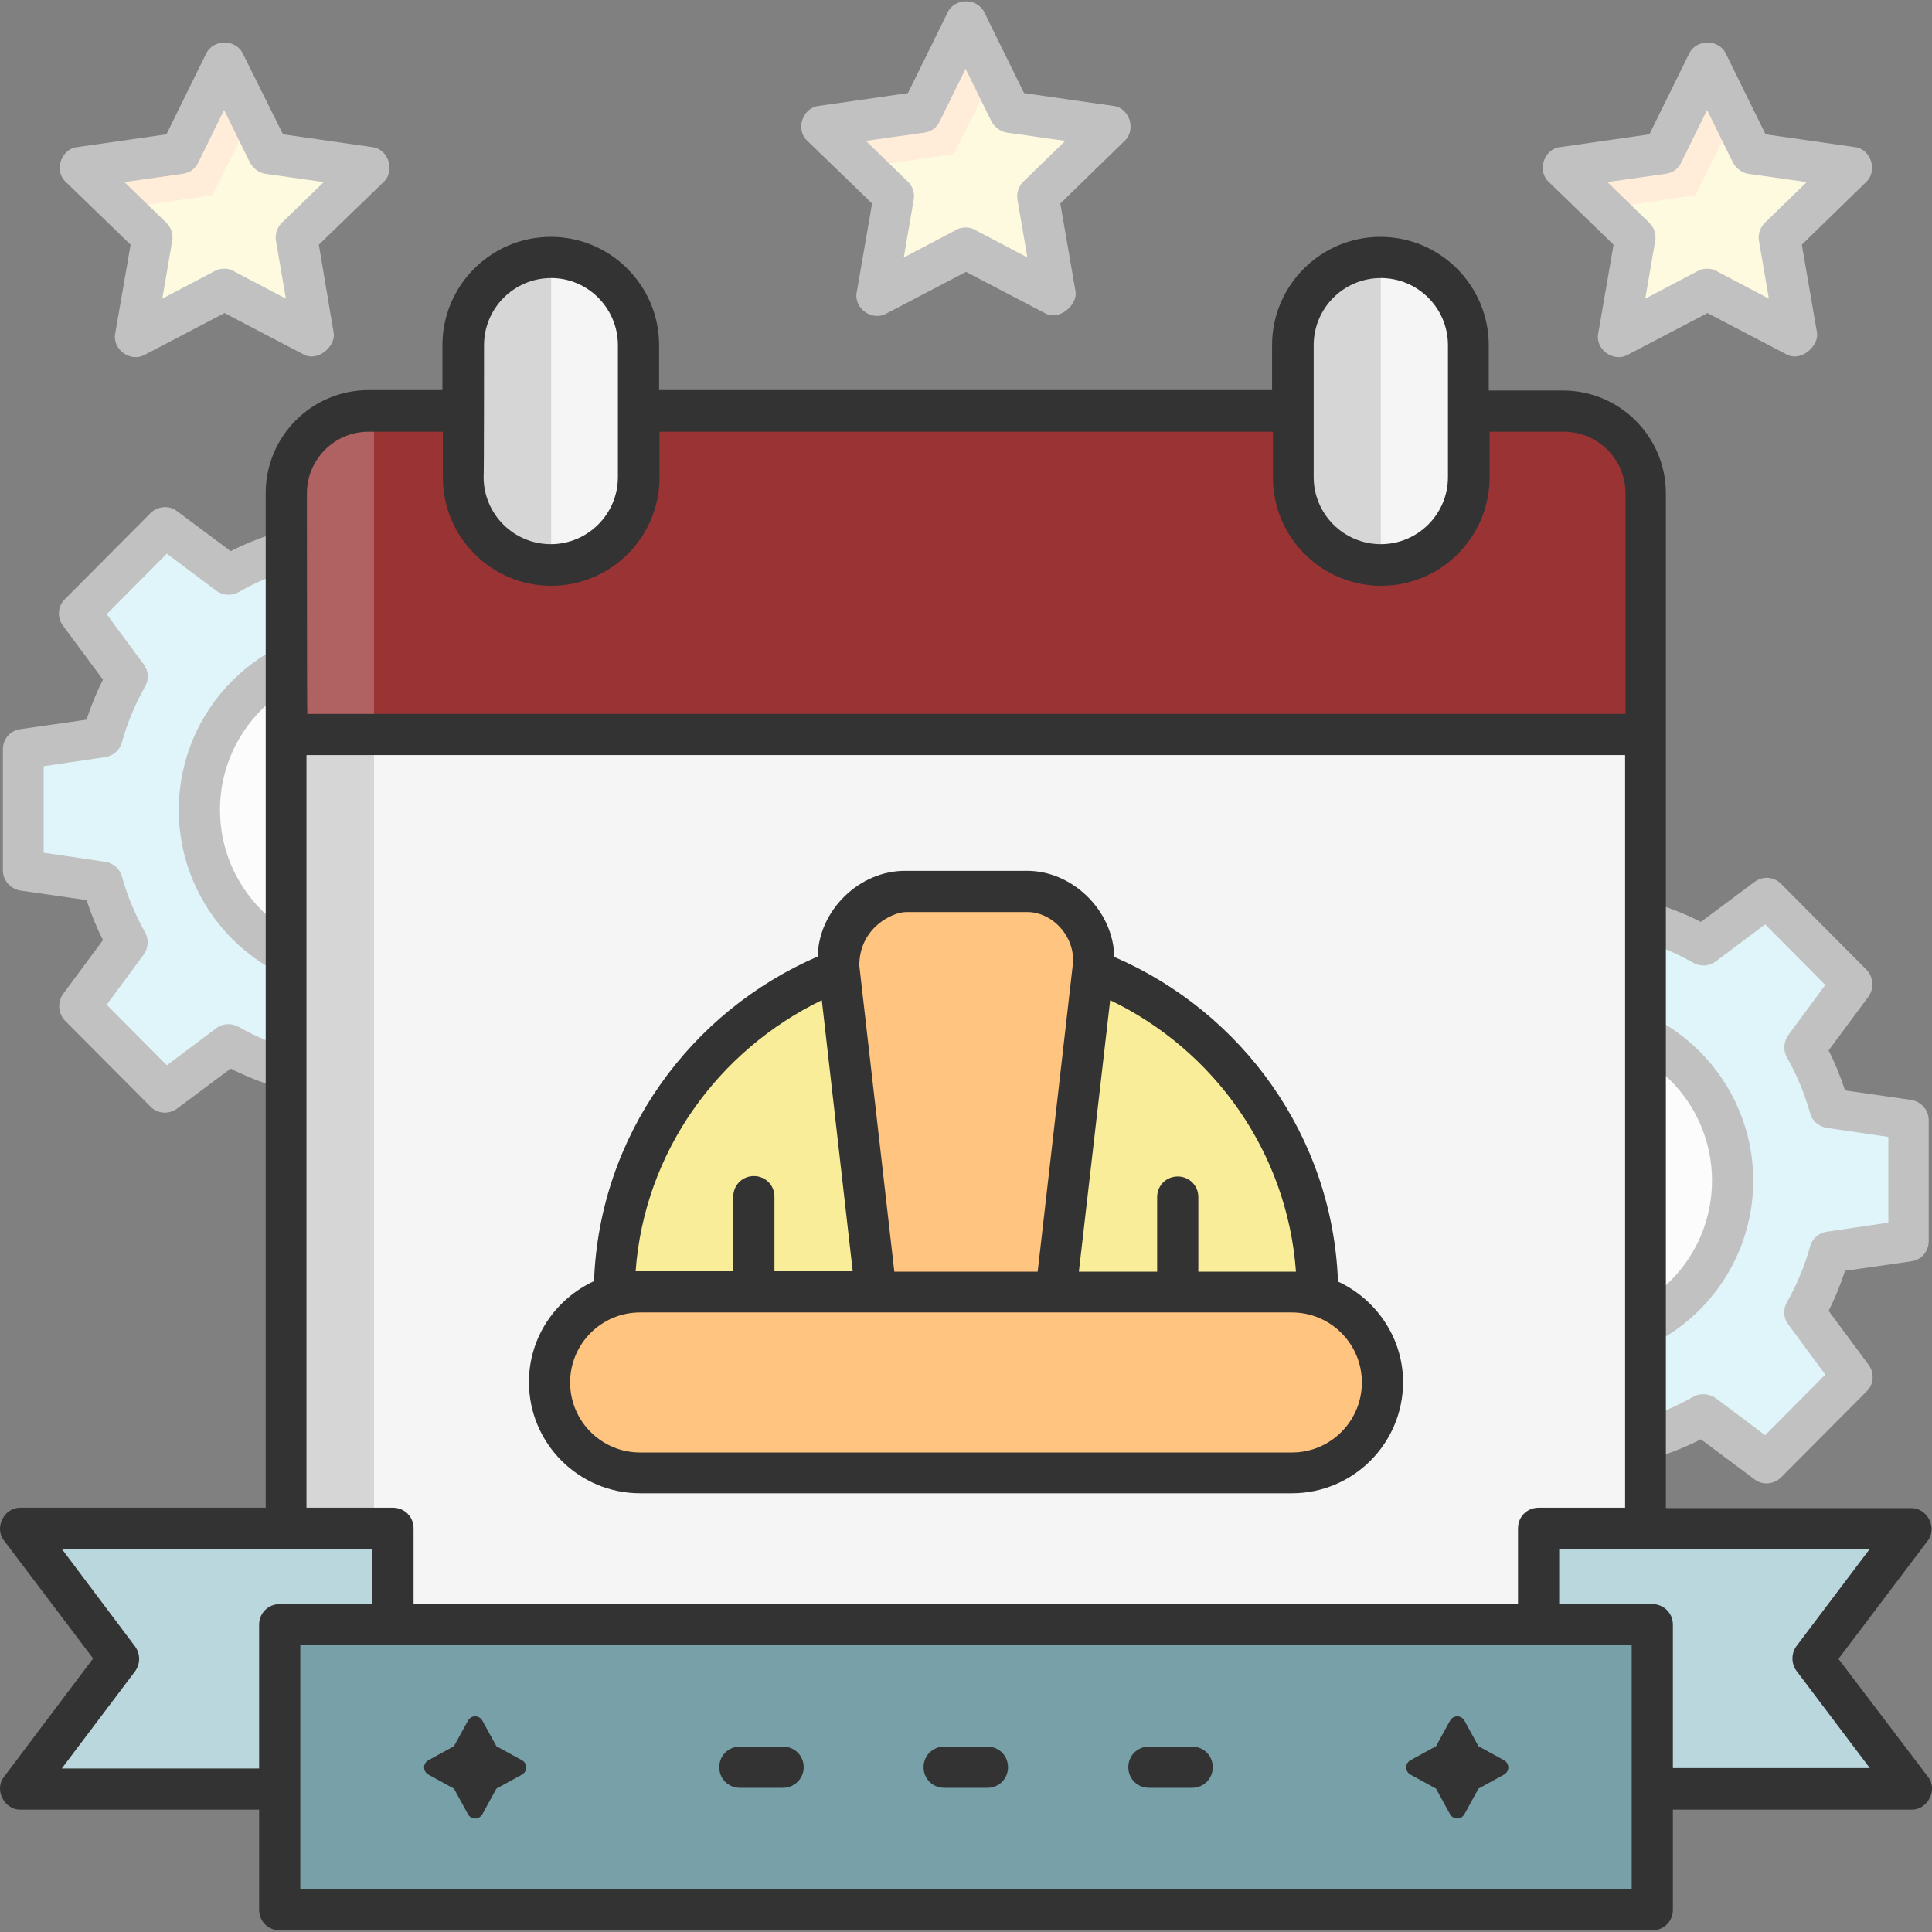
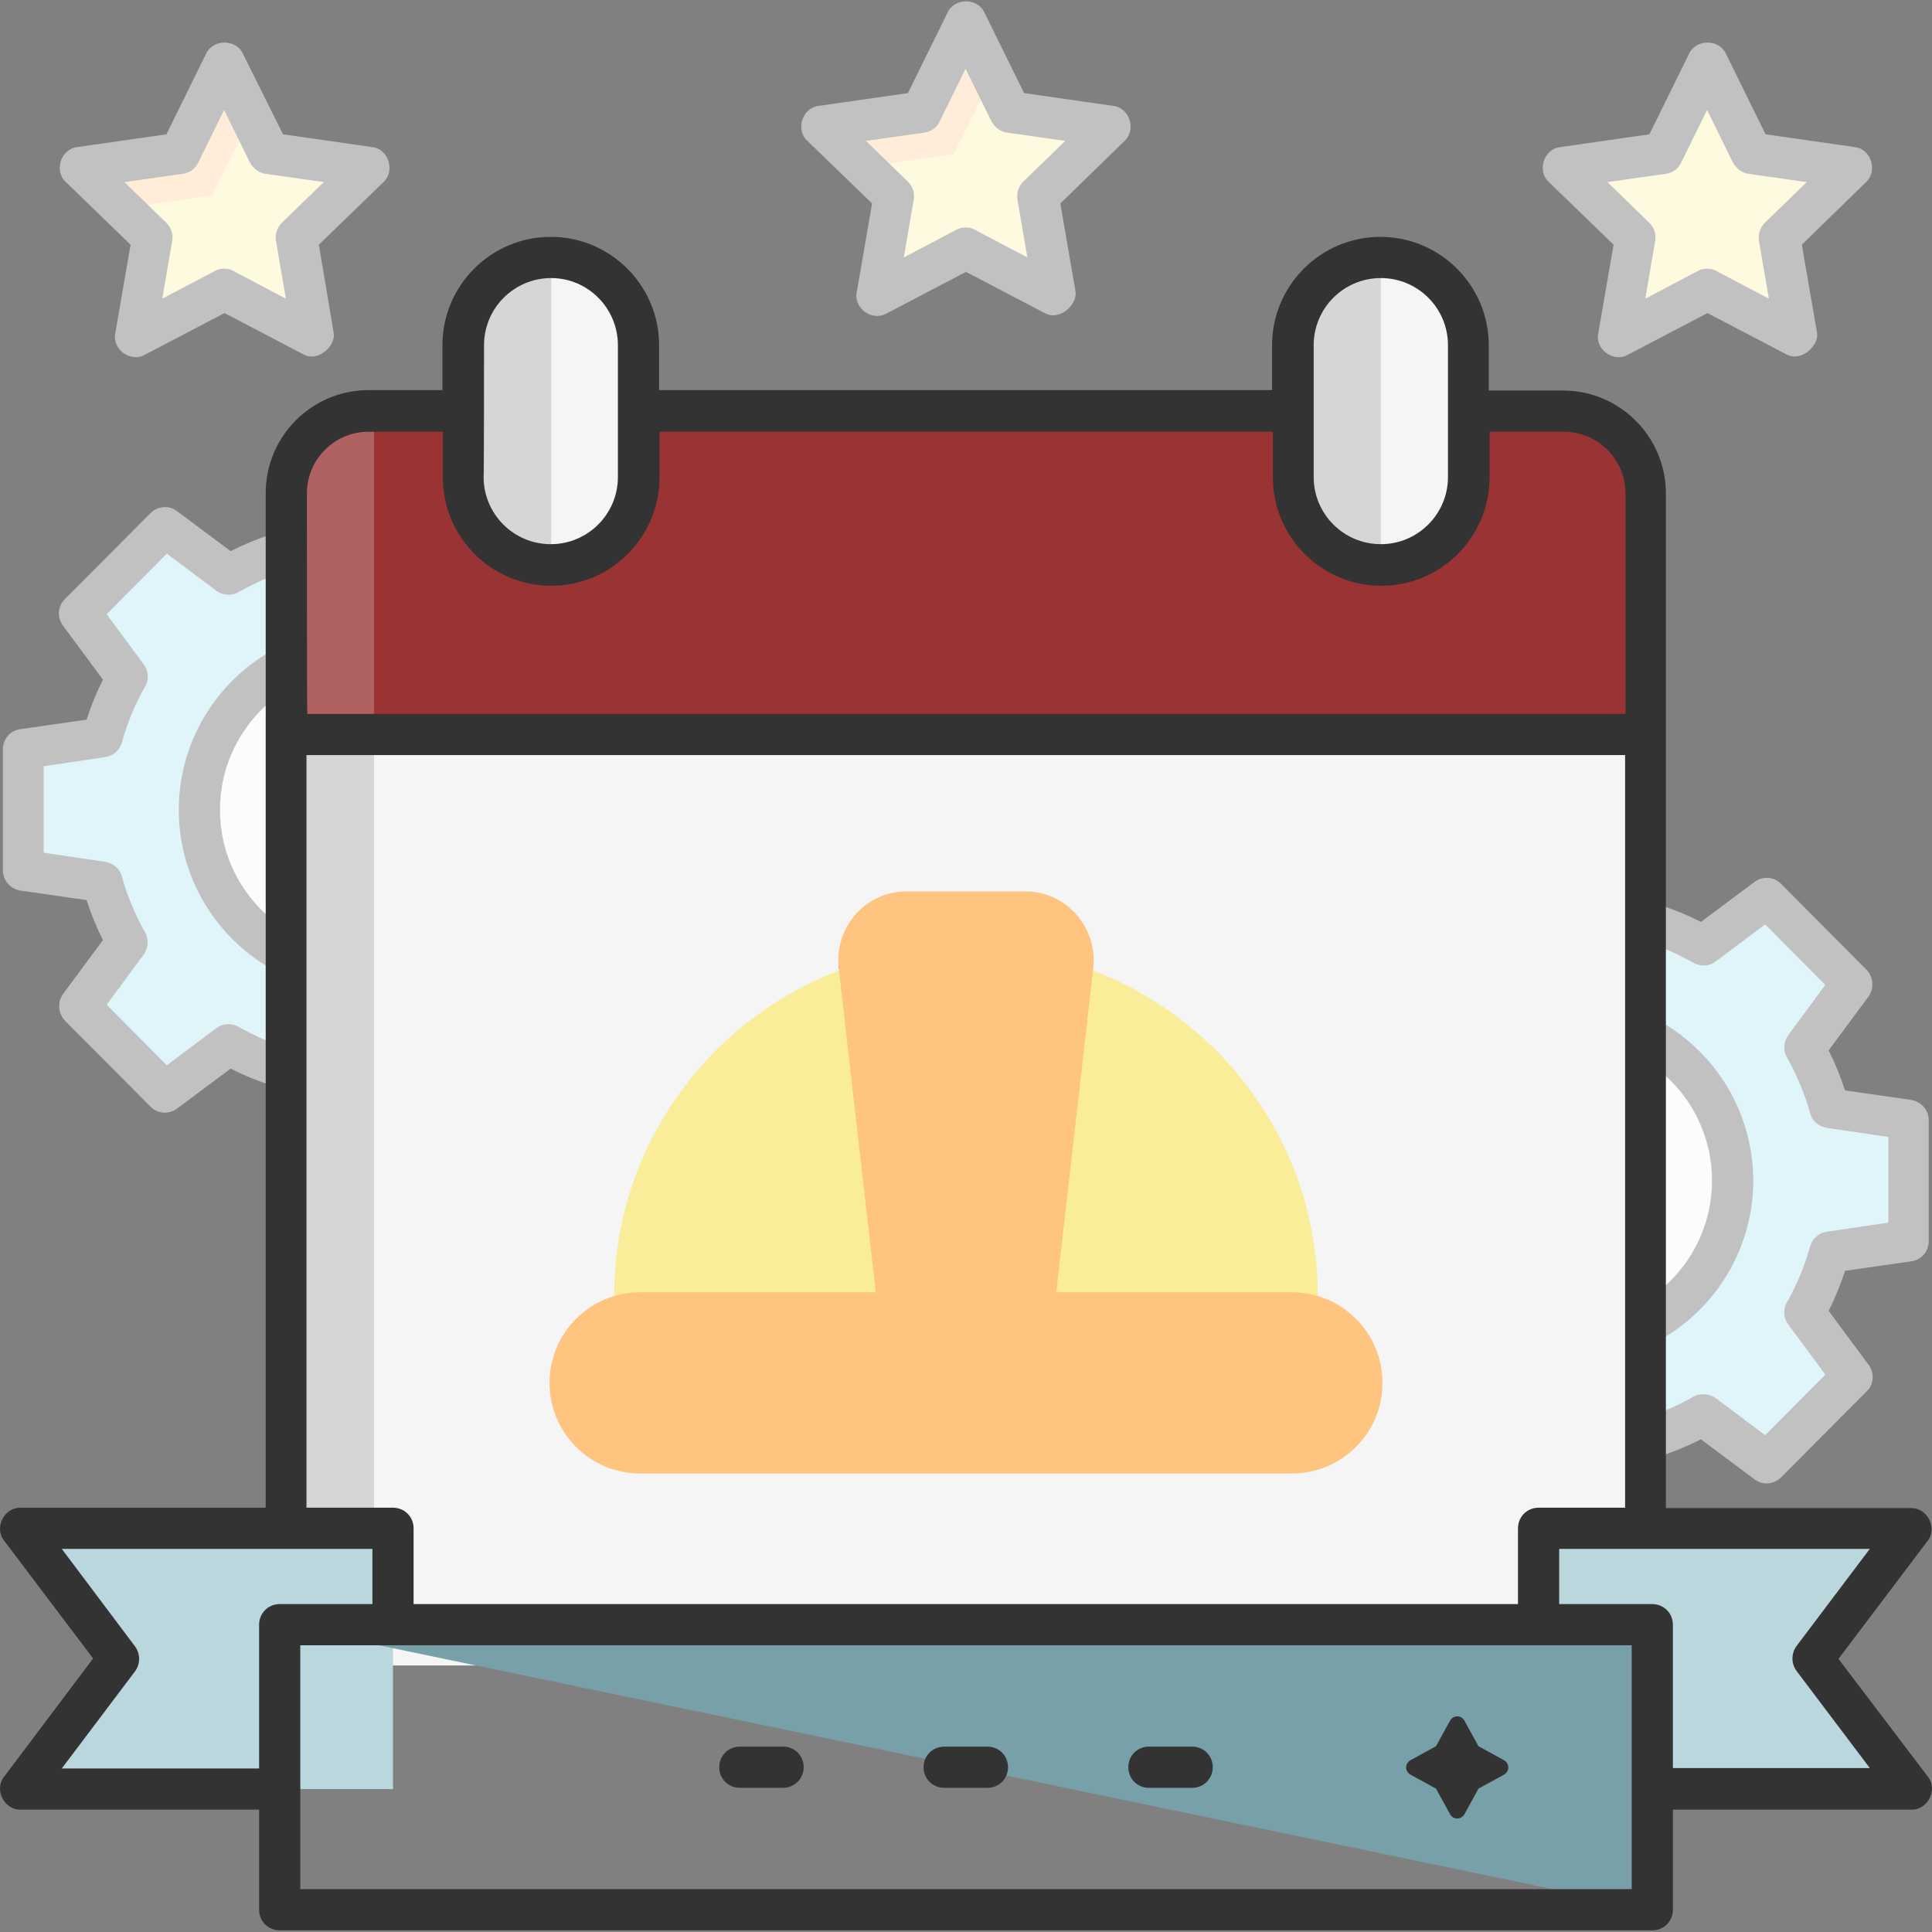
<svg xmlns="http://www.w3.org/2000/svg" version="1.1" width="70" height="70" x="0" y="0" viewBox="0 0 469 469" style="enable-background:new 0 0 512 512" xml:space="preserve" class="">
  <rect x="0" y="0" width="469" height="469" fill="#808080" stroke="none" />
  <g>
    <g>
      <g>
        <g>
          <g>
            <g>
              <path d="m54.5 70.3 21.6 11.3-4.1-24 17.5-17-24.2-3.5-10.8-21.8-10.8 21.8-24.2 3.5 17.5 17-4.2 24z" fill="#fdfae0" data-original="#fdfae0" class="" />
            </g>
            <g>
              <path d="m61 28.4-6.5-13.1-10.8 21.8-24.2 3.5 10.2 10 21.8-3.2z" fill="#ffedd9" data-original="#ffedd9" />
            </g>
            <g>
              <path d="m73.8 86.1-19.3-10.1-19.3 10.1c-3.5 2-8.1-1.3-7.2-5.3l3.7-21.4-15.7-15.2c-3-2.7-1.2-8.1 2.8-8.5l21.6-3.1 9.6-19.5c1.7-3.7 7.3-3.7 9 0l9.7 19.5 21.6 3.1c4 .4 5.7 5.8 2.8 8.5l-15.7 15.2 3.6 21.4c.6 3-3.6 7.1-7.2 5.3zm-17.5-20.5 13.1 6.9-2.4-14c-.3-1.6.3-3.3 1.4-4.4l10.2-9.9-14.1-2c-1.6-.2-3-1.3-3.8-2.7l-6.3-12.8-6.3 12.8c-.7 1.5-2.1 2.5-3.8 2.7l-14.1 2 10.2 9.9c1.2 1.2 1.7 2.8 1.4 4.4l-2.4 14 13.1-6.9c1.1-.5 2.8-.5 3.8 0z" fill="#c1c1c1" data-original="#c1c1c1" class="" />
            </g>
          </g>
          <g>
            <g>
              <path d="m234.5 60.3 21.6 11.3-4.1-24 17.5-17-24.2-3.5-10.8-21.8-10.8 21.8-24.2 3.5 17.5 17-4.2 24z" fill="#fdfae0" data-original="#fdfae0" class="" />
            </g>
            <g>
              <path d="m241 18.4-6.5-13.1-10.8 21.8-24.2 3.5 10.2 10 21.8-3.2z" fill="#ffedd9" data-original="#ffedd9" />
            </g>
            <g>
              <path d="m253.8 76.1-19.3-10.1-19.3 10.1c-3.5 2-8.1-1.3-7.2-5.3l3.7-21.4-15.7-15.2c-3-2.7-1.2-8.1 2.8-8.5l21.6-3.1 9.6-19.5c1.7-3.7 7.3-3.7 9 0l9.6 19.5 21.6 3.1c4 .4 5.7 5.8 2.8 8.5l-15.6 15.2 3.7 21.4c.5 3-3.7 7.1-7.3 5.3zm-17.5-20.5 13.1 6.9-2.4-14c-.3-1.6.3-3.3 1.4-4.4l10.2-9.9-14.1-2c-1.6-.2-3-1.3-3.8-2.7l-6.3-12.8-6.3 12.8c-.7 1.5-2.1 2.5-3.8 2.7l-14.1 2 10.2 9.9c1.2 1.2 1.7 2.8 1.4 4.4l-2.4 14 13.1-6.9c1.1-.5 2.8-.5 3.8 0z" fill="#c1c1c1" data-original="#c1c1c1" class="" />
            </g>
          </g>
          <g>
            <g>
              <path d="m414.5 70.3 21.6 11.3-4.1-24 17.5-17-24.2-3.5-10.8-21.8-10.8 21.8-24.2 3.5 17.5 17-4.2 24z" fill="#fdfae0" data-original="#fdfae0" class="" />
            </g>
            <g>
-               <path d="m421 28.4-6.5-13.1-10.8 21.8-24.2 3.5 10.2 10 21.8-3.2z" fill="#ffedd9" data-original="#ffedd9" />
-             </g>
+               </g>
            <g>
              <path d="m433.8 86.1-19.3-10.1-19.3 10.1c-3.5 2-8.1-1.3-7.2-5.3l3.7-21.4-15.7-15.2c-3-2.7-1.2-8.1 2.8-8.5l21.6-3.1 9.6-19.5c1.7-3.7 7.3-3.7 9 0l9.6 19.5 21.6 3.1c4 .4 5.7 5.8 2.8 8.5l-15.6 15.2 3.7 21.4c.5 3-3.7 7.1-7.3 5.3zm-17.5-20.5 13.1 6.9-2.4-14c-.3-1.6.3-3.3 1.4-4.4l10.2-9.9-14.1-2c-1.6-.2-3-1.3-3.8-2.7l-6.3-12.8-6.3 12.8c-.7 1.5-2.1 2.5-3.8 2.7l-14.1 2 10.2 9.9c1.2 1.2 1.7 2.8 1.4 4.4l-2.4 14 13.1-6.9c1.1-.5 2.8-.5 3.8 0z" fill="#c1c1c1" data-original="#c1c1c1" class="" />
            </g>
          </g>
        </g>
        <g>
          <g>
            <g>
              <path d="m463.3 301.3v-29.4l-19.2-2.8c-1.4-5.2-3.5-10-6-14.6l11.6-15.6-20.7-20.9-15.5 11.6c-4.5-2.6-9.4-4.6-14.5-6.1l-2.8-19.3h-29.3l-2.8 19.3c-5.1 1.4-10 3.5-14.5 6.1l-15.6-11.6-20.7 20.8 11.6 15.6c-2.6 4.6-4.6 9.5-6 14.6l-19.2 2.8v29.4l19.2 2.8c1.4 5.2 3.5 10 6 14.6l-11.6 15.6 20.7 20.8 15.5-11.6c4.5 2.6 9.4 4.6 14.5 6.1l2.8 19.3h29.3l2.8-19.3c5.1-1.4 10-3.5 14.5-6.1l15.5 11.6 20.7-20.8-11.6-15.6c2.6-4.6 4.6-9.5 6-14.6z" fill="#e0f5fa" data-original="#e0f5fa" class="" />
              <path d="m396.1 373.8h-29.3c-2.5 0-4.6-1.8-4.9-4.3l-2.3-16.1c-3.3-1.1-6.5-2.4-9.6-4l-13 9.7c-2 1.5-4.8 1.3-6.5-.5l-20.7-20.8c-1.7-1.8-1.9-4.5-.5-6.5l9.7-13.1c-1.6-3.1-2.9-6.4-4-9.7l-16-2.3c-2.5-.4-4.3-2.5-4.3-4.9v-29.4c0-2.5 1.8-4.6 4.3-4.9l16-2.3c1.1-3.3 2.4-6.6 4-9.7l-9.7-13.1c-1.5-2-1.3-4.8.5-6.5l20.7-20.8c1.8-1.8 4.6-2 6.5-.5l13 9.7c3.1-1.6 6.3-2.9 9.6-4l2.3-16.1c.4-2.5 2.5-4.3 4.9-4.3h29.3c2.5 0 4.6 1.8 4.9 4.3l2.3 16.1c3.3 1.1 6.5 2.4 9.6 4l13-9.7c2-1.5 4.8-1.3 6.5.5l20.7 20.8c1.7 1.8 1.9 4.5.5 6.5l-9.7 13.1c1.6 3.1 2.9 6.4 4 9.7l16 2.3c2.5.4 4.3 2.5 4.3 4.9v29.4c0 2.5-1.8 4.6-4.3 4.9l-16 2.3c-1.1 3.3-2.4 6.6-4 9.7l9.7 13.1c1.5 2 1.3 4.8-.5 6.5l-20.7 20.8c-1.8 1.8-4.6 2-6.5.5l-13-9.7c-3.1 1.6-6.3 2.9-9.6 4l-2.3 16.1c-.3 2.5-2.4 4.3-4.9 4.3zm-24.9-10h20.6l2.2-15c.3-2 1.7-3.6 3.6-4.1 4.7-1.3 9.2-3.2 13.4-5.6 1.7-1 3.9-.8 5.5.3l12 9 14.6-14.7-9-12.2c-1.2-1.6-1.3-3.7-.3-5.4 2.4-4.2 4.3-8.8 5.6-13.5.5-1.9 2.1-3.3 4.1-3.6l14.9-2.2v-20.8l-14.9-2.2c-2-.3-3.6-1.7-4.1-3.6-1.3-4.7-3.2-9.2-5.6-13.5-1-1.7-.8-3.8.3-5.4l9-12.2-14.6-14.7-12 9c-1.6 1.2-3.7 1.3-5.5.3-4.2-2.4-8.7-4.3-13.4-5.6-1.9-.5-3.3-2.1-3.6-4.1l-2.2-15h-20.6l-2.2 15c-.3 2-1.7 3.6-3.6 4.1-4.7 1.3-9.2 3.2-13.4 5.6-1.7 1-3.9.8-5.5-.3l-12-9-14.6 14.7 9 12.2c1.2 1.6 1.3 3.7.3 5.4-2.4 4.2-4.3 8.8-5.6 13.5-.5 1.9-2.1 3.3-4.1 3.6l-14.9 2.2v21l14.9 2.2c2 .3 3.6 1.7 4.1 3.6 1.3 4.7 3.2 9.2 5.6 13.5 1 1.7.8 3.8-.3 5.4l-9 12.2 14.6 14.7 12-9c1.6-1.2 3.7-1.3 5.5-.3 4.2 2.4 8.7 4.3 13.4 5.6 1.9.5 3.3 2.1 3.6 4.1z" fill="#c1c1c1" data-original="#c1c1c1" class="" />
            </g>
            <g>
              <ellipse cx="381.5" cy="286.6" fill="#fcfcfc" rx="39.1" ry="39.3" data-original="#fcfcfc" />
              <path d="m381.5 330.9c-24.3 0-44.1-19.9-44.1-44.3s19.8-44.3 44.1-44.3 44.1 19.9 44.1 44.3-19.8 44.3-44.1 44.3zm0-78.6c-18.8 0-34.1 15.4-34.1 34.3s15.3 34.3 34.1 34.3 34.1-15.4 34.1-34.3-15.3-34.3-34.1-34.3z" fill="#c1c1c1" data-original="#c1c1c1" class="" />
            </g>
          </g>
          <g>
            <g>
              <path d="m169.3 211.3v-29.4l-19.2-2.8c-1.4-5.2-3.5-10-6-14.6l11.6-15.6-20.7-20.9-15.5 11.6c-4.5-2.6-9.4-4.6-14.5-6.1l-2.8-19.3h-29.4l-2.8 19.4c-5.1 1.4-10 3.5-14.5 6.1l-15.5-11.7-20.7 20.8 11.6 15.6c-2.6 4.6-4.6 9.5-6 14.6l-19.2 2.8v29.4l19.2 2.8c1.4 5.2 3.5 10 6 14.6l-11.6 15.6 20.7 21 15.5-11.6c4.5 2.6 9.4 4.6 14.5 6.1l2.8 19.3h29.3l2.8-19.3c5.1-1.4 10-3.5 14.5-6.1l15.5 11.6 20.7-20.8-11.6-15.6c2.6-4.6 4.6-9.5 6-14.6z" fill="#e0f5fa" data-original="#e0f5fa" class="" />
              <path d="m102.1 283.8h-29.3c-2.5 0-4.6-1.8-4.9-4.3l-2.3-16.1c-3.3-1.1-6.5-2.4-9.6-4l-13 9.7c-2 1.5-4.8 1.3-6.5-.5l-20.7-20.8c-1.7-1.8-1.9-4.5-.5-6.5l9.7-13.1c-1.6-3.1-2.9-6.4-4-9.7l-16-2.3c-2.5-.4-4.3-2.5-4.3-4.9v-29.4c0-2.5 1.8-4.6 4.3-4.9l16-2.3c1.1-3.3 2.4-6.6 4-9.7l-9.7-13.1c-1.5-2-1.3-4.8.5-6.5l20.7-20.8c1.8-1.8 4.6-2 6.5-.5l13 9.7c3.1-1.6 6.3-2.9 9.6-4l2.3-16.1c.4-2.5 2.5-4.3 4.9-4.3h29.3c2.5 0 4.6 1.8 4.9 4.3l2.3 16.1c3.3 1.1 6.5 2.4 9.6 4l13-9.7c2-1.5 4.8-1.3 6.5.5l20.7 20.8c1.7 1.8 1.9 4.5.5 6.5l-9.7 13.1c1.6 3.1 2.9 6.4 4 9.7l16 2.3c2.5.4 4.3 2.5 4.3 4.9v29.4c0 2.5-1.8 4.6-4.3 4.9l-16 2.3c-1.1 3.3-2.4 6.6-4 9.7l9.7 13.1c1.5 2 1.3 4.8-.5 6.5l-20.7 20.8c-1.8 1.8-4.6 2-6.5.5l-13-9.7c-3.1 1.6-6.3 2.9-9.6 4l-2.3 16.1c-.3 2.5-2.4 4.3-4.9 4.3zm-24.9-10h20.6l2.2-15c.3-2 1.7-3.6 3.6-4.1 4.7-1.3 9.2-3.2 13.4-5.6 1.7-1 3.9-.8 5.5.3l12 9 14.6-14.7-9-12.2c-1.2-1.6-1.3-3.7-.3-5.4 2.4-4.2 4.3-8.8 5.6-13.5.5-1.9 2.1-3.3 4.1-3.6l14.9-2.2v-20.8l-14.9-2.2c-2-.3-3.6-1.7-4.1-3.6-1.3-4.7-3.2-9.2-5.6-13.5-1-1.7-.8-3.8.3-5.4l9-12.2-14.6-14.7-12 9c-1.6 1.2-3.7 1.3-5.5.3-4.2-2.4-8.7-4.3-13.4-5.6-1.9-.5-3.3-2.1-3.6-4.1l-2.2-15h-20.6l-2.2 15c-.3 2-1.7 3.6-3.6 4.1-4.7 1.3-9.2 3.2-13.4 5.6-1.7 1-3.9.9-5.5-.3l-12-9-14.6 14.7 9 12.2c1.2 1.6 1.3 3.7.3 5.4-2.4 4.2-4.3 8.8-5.6 13.5-.5 1.9-2.1 3.3-4.1 3.6l-14.9 2.2v21l14.9 2.2c2 .3 3.6 1.7 4.1 3.6 1.3 4.7 3.2 9.2 5.6 13.5 1 1.7.8 3.8-.3 5.4l-9 12.2 14.6 14.7 12-9c1.6-1.2 3.7-1.3 5.5-.3 4.2 2.4 8.7 4.3 13.4 5.6 1.9.5 3.3 2.1 3.6 4.1z" fill="#c1c1c1" data-original="#c1c1c1" class="" />
            </g>
            <g>
              <g>
                <ellipse cx="87.5" cy="196.6" fill="#fcfcfc" rx="39.1" ry="39.3" data-original="#fcfcfc" />
                <path d="m87.5 240.9c-24.3 0-44.1-19.9-44.1-44.3s19.8-44.3 44.1-44.3 44.1 19.9 44.1 44.3-19.8 44.3-44.1 44.3zm0-78.6c-18.8 0-34.1 15.4-34.1 34.3s15.3 34.3 34.1 34.3 34.1-15.4 34.1-34.3-15.3-34.3-34.1-34.3z" fill="#c1c1c1" data-original="#c1c1c1" class="" />
              </g>
            </g>
          </g>
        </g>
      </g>
      <g>
        <g>
          <g>
            <g>
              <path d="m69.5 178.3h330v226h-330z" fill="#f5f5f5" data-original="#f5f5f5" class="" />
            </g>
            <g>
              <path d="m69.5 178.3h21.3v226h-21.3z" fill="#d6d6d6" data-original="#d6d6d6" class="" />
            </g>
          </g>
          <g>
            <path d="m310 354c6.3-11.8 9.9-25.2 9.9-39.5 0-46.7-38.2-84.6-85.4-84.6s-85.4 37.9-85.4 84.6c0 14.3 3.6 27.7 9.9 39.5z" fill="#f9ed99" data-original="#f9ed99" />
            <path d="m313.6 313.7h-158.2c-12.1 0-22 9.8-22 22 0 12.1 9.8 22 22 22h158.2c12.1 0 22-9.8 22-22 0-12.2-9.9-22-22-22z" fill="#ffc480" data-original="#ffc480" />
            <g>
              <g>
                <path d="m234.5 229.9c-9 0-17.8 1.4-25.9 4h51.9c-8.3-2.6-17-4-26-4z" fill="#f9ed99" data-original="#f9ed99" />
                <path d="m260.4 238.8h-51.9c-2.5 0-4.6-1.8-4.9-4.2-.4-2.4 1.1-4.8 3.4-5.5 8.9-2.8 18.1-4.2 27.4-4.2s18.6 1.4 27.4 4.2c2.4.7 3.8 3.1 3.4 5.5-.2 2.4-2.3 4.2-4.8 4.2z" fill="#333333" data-original="#333333" class="" />
              </g>
            </g>
            <path d="m212.6 313.7-9-78.7c-1.1-9.9 6.5-18.6 16.4-18.6h29c9.8 0 17.5 8.7 16.4 18.6l-9 78.7z" fill="#ffc480" data-original="#ffc480" />
          </g>
          <g>
            <g>
              <path d="m379.5 99.8h-290c-11 0-20 9-20 20v58.5h330v-58.5c0-11.1-9-20-20-20z" fill="#9a3333" data-original="#ff80a1" class="" />
            </g>
            <g>
              <path d="m69.5 121.1v57.2h21.3v-78.5c-11.8 0-21.3 9.5-21.3 21.3z" fill="#b06161" data-original="#f46080" class="" />
            </g>
          </g>
          <g>
            <g>
              <g>
                <path d="m133.8 62.6c-11.7 0-21.3 9.5-21.3 21.3v32c0 11.7 9.5 21.3 21.3 21.3 11.7 0 21.3-9.5 21.3-21.3v-32c-.1-11.8-9.6-21.3-21.3-21.3z" fill="#f5f5f5" data-original="#f5f5f5" class="" />
              </g>
              <g>
                <path d="m112.5 83.9v31.9c0 11.8 9.5 21.3 21.3 21.3v-74.5c-11.8 0-21.3 9.5-21.3 21.3z" fill="#d6d6d6" data-original="#d6d6d6" class="" />
              </g>
            </g>
            <g>
              <g>
                <path d="m335.2 62.6c-11.7 0-21.3 9.5-21.3 21.3v32c0 11.7 9.5 21.3 21.3 21.3 11.7 0 21.3-9.5 21.3-21.3v-32c-.1-11.8-9.6-21.3-21.3-21.3z" fill="#f5f5f5" data-original="#f5f5f5" class="" />
              </g>
              <g>
                <path d="m313.9 83.9v31.9c0 11.8 9.5 21.3 21.3 21.3v-74.5c-11.8 0-21.3 9.5-21.3 21.3z" fill="#d6d6d6" data-original="#d6d6d6" class="" />
              </g>
            </g>
          </g>
        </g>
        <g>
          <g fill="#00f0b8">
            <path d="m95.4 371h-90.4l23.9 31.7-23.9 31.6h90.4z" fill="#bad7dd" data-original="#00f0b8" class="" />
            <path d="m373.5 371h90.5l-23.9 31.7 23.9 31.6h-90.5z" fill="#bad7dd" data-original="#00f0b8" class="" />
          </g>
          <g>
-             <path d="m67.9 394.4h333.2v69.2h-333.2z" fill="#78a0a8" data-original="#78f0b8" class="" />
+             <path d="m67.9 394.4h333.2v69.2z" fill="#78a0a8" data-original="#78f0b8" class="" />
          </g>
          <g>
            <g>
              <path d="m190.1 434h-10.5c-2.8 0-5-2.2-5-5s2.2-5 5-5h10.5c2.8 0 5 2.2 5 5s-2.3 5-5 5z" fill="#333333" data-original="#333333" class="" />
            </g>
            <g>
              <path d="m239.7 434h-10.5c-2.8 0-5-2.2-5-5s2.2-5 5-5h10.5c2.8 0 5 2.2 5 5s-2.2 5-5 5z" fill="#333333" data-original="#333333" class="" />
            </g>
            <g>
              <path d="m289.4 434h-10.5c-2.8 0-5-2.2-5-5s2.2-5 5-5h10.5c2.8 0 5 2.2 5 5s-2.2 5-5 5z" fill="#333333" data-original="#333333" class="" />
            </g>
          </g>
          <g>
            <g>
-               <path d="m110.2 423.9 3.4-6.2c.8-1.4 2.7-1.4 3.5 0l3.4 6.2 6.2 3.4c1.4.8 1.4 2.7 0 3.5l-6.2 3.4-3.4 6.2c-.8 1.4-2.7 1.4-3.5 0l-3.4-6.2-6.2-3.4c-1.4-.8-1.4-2.7 0-3.5z" fill="#333333" data-original="#333333" class="" />
-             </g>
+               </g>
            <g>
              <path d="m348.6 423.9 3.4-6.2c.8-1.4 2.7-1.4 3.5 0l3.4 6.2 6.2 3.4c1.4.8 1.4 2.7 0 3.5l-6.2 3.4-3.4 6.2c-.8 1.4-2.7 1.4-3.5 0l-3.4-6.2-6.2-3.4c-1.4-.8-1.4-2.7 0-3.5z" fill="#333333" data-original="#333333" class="" />
            </g>
          </g>
        </g>
        <g fill="#333">
-           <path d="m324.8 311.1c-1.3-35.3-23.3-65.4-54.3-78.8-.2-11.2-10.2-21.1-21.5-20.9h-29c-11.3-.2-21.3 9.6-21.5 20.8-31 13.4-53 43.5-54.3 78.8-9.3 4.3-15.8 13.6-15.8 24.5 0 14.9 12.1 27 27 27h158.2c14.9 0 27-12.1 27-27 0-10.7-6.5-20.1-15.8-24.4zm-55.3-68.3c25.2 12.1 43 36.9 45.1 65.9-.3 0-23.7 0-23.7 0v-18.1c0-2.8-2.2-5-5-5s-5 2.2-5 5v18.1h-19zm-49.5-21.4h29c6.7-.2 12.3 6.4 11.4 13l-8.5 74.3h-34.8l-8.5-74.3c0-9.2 8.1-13 11.4-13zm-20.5 21.4 7.5 65.8h-19v-18.1c0-2.8-2.2-5-5-5s-5 2.2-5 5v18.1s-23.3 0-23.7 0c2.1-28.9 20-53.6 45.2-65.8zm114.1 109.8h-158.2c-9.4 0-17-7.6-17-17s7.6-17 17-17h158.2c9.4 0 17 7.6 17 17s-7.6 17-17 17z" fill="#333333" data-original="#333333" class="" />
          <path d="m446.3 402.7 21.6-28.6c2.5-3.1 0-8.1-4-8h-59.5v-246.3c0-13.8-11.2-25-25-25h-18v-11c0-14.5-11.8-26.3-26.3-26.3s-26.3 11.8-26.3 26.3v10.9h-148.8v-10.9c0-14.5-11.8-26.3-26.3-26.3s-26.3 11.8-26.3 26.3v10.9h-17.9c-13.8 0-25 11.2-25 25v246.3h-59.5c-4-.1-6.5 4.9-4 8l21.6 28.6-21.6 28.7c-2.5 3.1 0 8.1 4 8h57.9v24.3c0 2.8 2.2 5 5 5h333.2c2.8 0 5-2.2 5-5v-24.3h57.9c4 .1 6.5-4.9 4-8zm-127.4-318.9c0-9 7.3-16.3 16.3-16.3s16.3 7.3 16.3 16.3v32c0 9-7.3 16.3-16.3 16.3s-16.3-7.3-16.3-16.3zm-201.4 0c0-9 7.3-16.3 16.3-16.3s16.2 7.4 16.2 16.3v32c0 9-7.3 16.3-16.3 16.3s-16.3-7.3-16.3-16.3c.1.1.1-32 .1-32zm-43 36c0-8.3 6.7-15 15-15h18v11.1c0 14.5 11.8 26.3 26.3 26.3s26.3-11.8 26.3-26.3v-11.1h148.9v11.1c0 14.5 11.8 26.3 26.3 26.3s26.3-11.8 26.3-26.3v-11.1h18c8.3 0 15 6.7 15 15v53.5h-320c-.1 0-.1-53.5-.1-53.5zm0 63.5h320v182.7h-21c-2.8 0-5 2.2-5 5v18.4h-268.1v-18.4c0-2.8-2.2-5-5-5h-21v-182.7zm-11.6 211.1v34.9h-47.9l17.8-23.6c1.3-1.8 1.3-4.2 0-6l-17.8-23.7h75.4v13.4h-22.5c-2.8 0-5 2.2-5 5zm333.2 64.2h-323.2v-59.2h323.2zm10-29.3v-34.9c0-2.8-2.2-5-5-5h-22.6v-13.4h75.4l-17.8 23.6c-1.3 1.8-1.3 4.2 0 6l17.8 23.6h-47.8z" fill="#333333" data-original="#333333" class="" />
        </g>
      </g>
    </g>
  </g>
</svg>